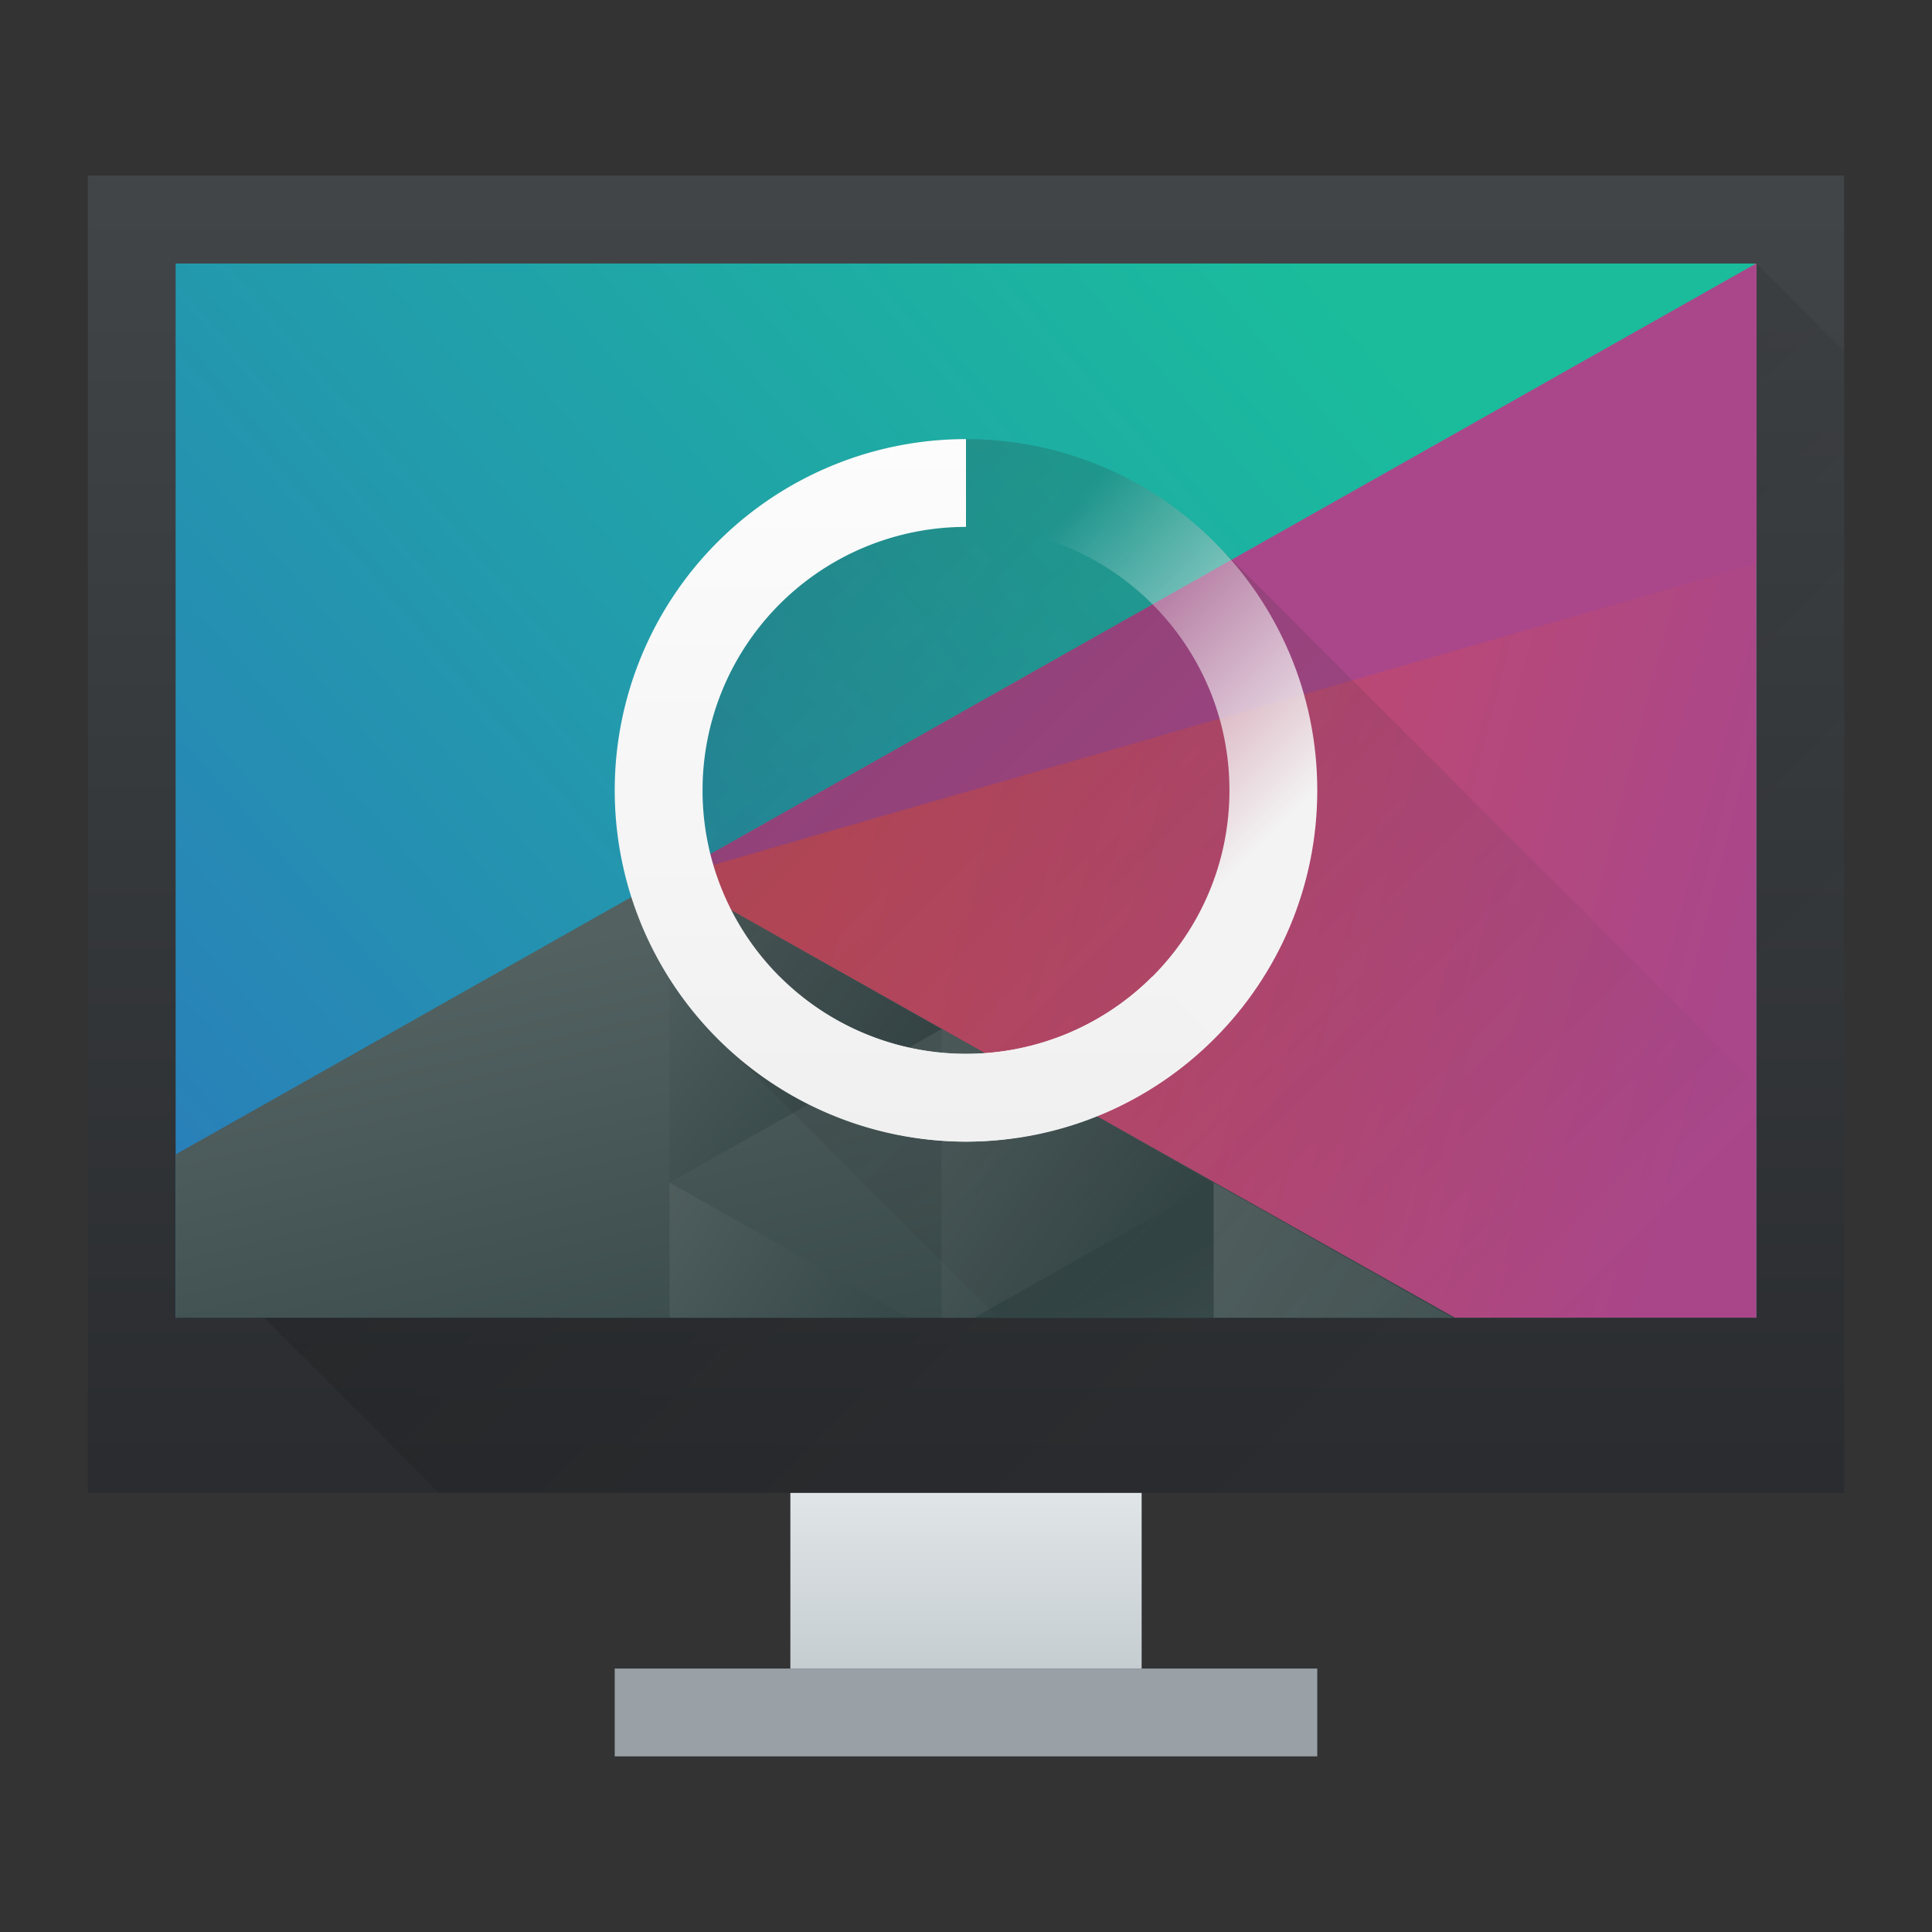
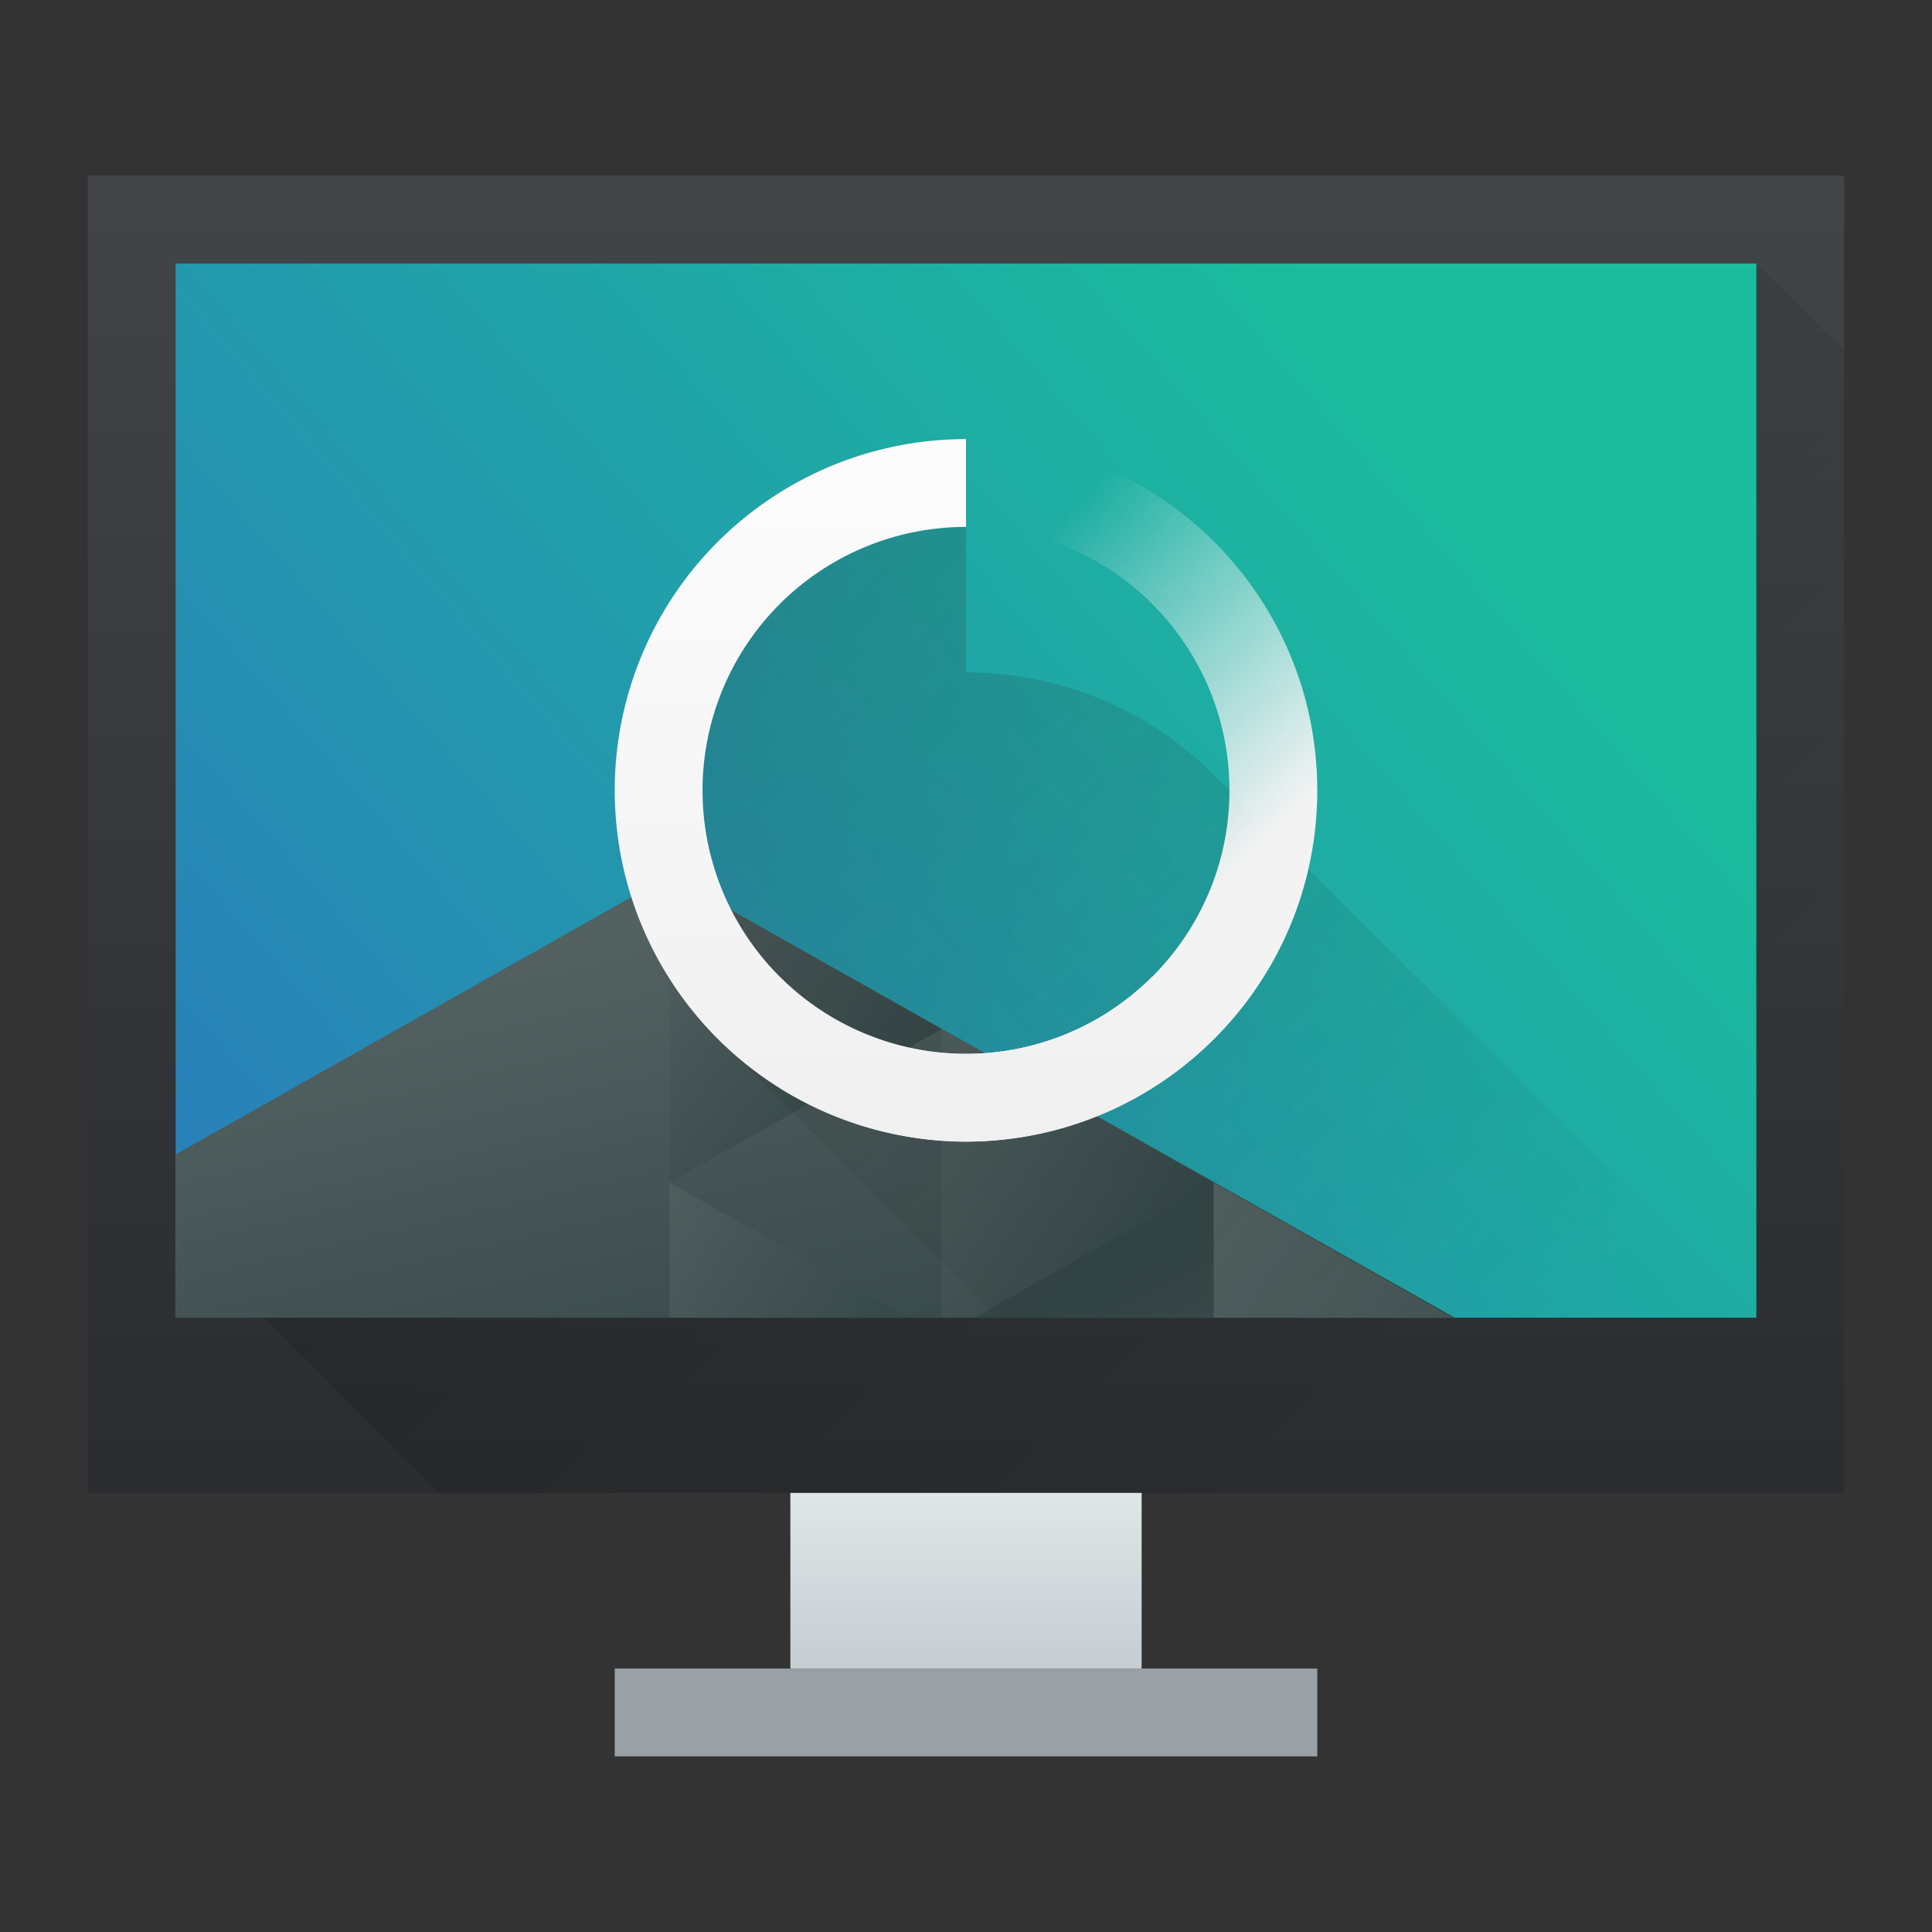
<svg xmlns="http://www.w3.org/2000/svg" xmlns:xlink="http://www.w3.org/1999/xlink" height="22" viewBox="0 0 22 22" width="22">
  <rect x="0" y="0" width="22" height="22" fill="#333333" stroke="none" />
  <linearGradient id="a" gradientUnits="userSpaceOnUse" x1="7" x2="7" y1="13" y2="5">
    <stop offset="0" stop-color="#f0f0f0" />
    <stop offset="1" stop-color="#fcfcfc" />
  </linearGradient>
  <linearGradient id="b" gradientTransform="matrix(-1 0 0 1 21.92 0)" gradientUnits="userSpaceOnUse" x1="8.92" x2="11.92" y1="11" y2="8">
    <stop offset="0" stop-color="#f3f3f3" />
    <stop offset="1" stop-color="#fcfcfc" stop-opacity="0" />
  </linearGradient>
  <linearGradient id="c" gradientUnits="userSpaceOnUse" x1="8" x2="18" y1="5" y2="15">
    <stop offset="0" stop-color="#292c2f" />
    <stop offset="1" stop-color="#292c2f" stop-opacity=".031" />
  </linearGradient>
  <linearGradient id="d" gradientTransform="matrix(.391 0 0 .344 -148.598 -170.555)" gradientUnits="userSpaceOnUse" x1="418.17" x2="384.571" y1="503.079" y2="531.458">
    <stop offset="0" stop-color="#1abc9c" />
    <stop offset="1" stop-color="#2980b9" />
  </linearGradient>
  <linearGradient id="e" gradientTransform="matrix(.391 0 0 .344 -148.598 -170.555)" gradientUnits="userSpaceOnUse" x1="404.045" x2="430.736" y1="521.633" y2="528.35">
    <stop offset="0" stop-color="#cc4a5e" />
    <stop offset="1" stop-color="#aa478a" />
  </linearGradient>
  <linearGradient id="f" gradientTransform="matrix(.391 0 0 .344 -148.598 -170.555)" gradientUnits="userSpaceOnUse" x1="398.092" x2="394.003" xlink:href="#g" y1="542.224" y2="524.9" />
  <linearGradient id="g">
    <stop offset="0" stop-color="#334545" />
    <stop offset="1" stop-color="#536161" />
  </linearGradient>
  <linearGradient id="h" gradientTransform="matrix(-.391 0 0 .344 179.192 -184.305)" gradientUnits="userSpaceOnUse" x1="431.571" x2="439.571" xlink:href="#g" y1="568.798" y2="562.798" />
  <linearGradient id="i" gradientTransform="matrix(-.391 0 0 .344 179.192 -184.305)" gradientUnits="userSpaceOnUse" x1="406.537" x2="423.32" xlink:href="#g" y1="581.87" y2="572.678" />
  <linearGradient id="j" gradientTransform="matrix(-.391 0 0 .344 179.192 -184.305)" gradientUnits="userSpaceOnUse" x1="423.054" x2="431.225" xlink:href="#g" y1="572.334" y2="566.766" />
  <linearGradient id="k" gradientTransform="matrix(-.391 0 0 .344 179.192 -184.305)" gradientUnits="userSpaceOnUse" x1="431.313" x2="440.632" xlink:href="#g" y1="577.102" y2="571.445" />
  <linearGradient id="l" gradientTransform="matrix(-.391 0 0 .344 179.192 -184.305)" gradientUnits="userSpaceOnUse" x1="430.567" x2="423.75" xlink:href="#g" y1="577.362" y2="591.328" />
  <linearGradient id="m" gradientTransform="matrix(.625 0 0 .789 -241.233 -408.368)" gradientUnits="userSpaceOnUse" x2="0" y1="538.798" y2="519.798">
    <stop offset="0" stop-color="#2a2c2f" />
    <stop offset="1" stop-color="#424649" />
  </linearGradient>
  <linearGradient id="n" gradientTransform="matrix(.667 0 0 .5 -256.048 -252.399)" gradientUnits="userSpaceOnUse" x2="0" y1="542.798" y2="538.798">
    <stop offset="0" stop-color="#c6cdd1" />
    <stop offset="1" stop-color="#e0e5e7" />
  </linearGradient>
  <linearGradient id="o" gradientUnits="userSpaceOnUse" x1="6.786" x2="17.714" y1="3.286" y2="14.214">
    <stop offset="0" />
    <stop offset="1" stop-opacity="0" />
  </linearGradient>
  <path d="m1 2h20v15h-20z" fill="url(#m)" stroke-width=".638" />
  <path d="m9 17h4v2h-4z" fill="url(#n)" stroke-width=".577" />
  <path d="m7 19h8v1h-8z" fill="#99a1a7" stroke-width=".816" />
  <path d="m2 14 3 3h16v-13l-1-1z" fill="url(#o)" fill-rule="evenodd" opacity=".2" stroke-width=".643" />
  <g transform="matrix(.96 0 0 1.067 .44 .2)">
    <path d="m1.625 2.625v11.25h18.75v-11.25z" fill="url(#d)" stroke-width=".625" />
    <g stroke-linecap="round" stroke-width="1.25">
-       <path d="m20.375 2.625-12.904 6.556 9.239 4.694h3.665z" fill="url(#e)" />
      <path d="m7.484 9.156-5.859 2.977v1.742h15.173z" fill="url(#f)" />
      <path d="m10.71 10.795-3.226-1.639v3.278z" fill="url(#h)" />
      <path d="m13.936 12.434v1.441h2.836z" fill="url(#i)" />
      <path d="m10.71 10.795v3.08h.39l2.836-1.441z" fill="url(#j)" />
      <path d="m7.484 12.434v1.441h2.836z" fill="url(#k)" />
      <path d="m13.936 12.434-2.836 1.441h2.836z" fill="url(#l)" />
-       <path d="m7.471 9.181 12.904-6.556-0 3.203z" fill="#aa478a" />
    </g>
  </g>
-   <path d="m11 5c-1.024-0-2.047.391-2.828 1.172-.06.06-.117.121-.172.184v5.285l3.359 3.359h8.641v-2.656l-6.172-6.172c-.781-.781-1.805-1.172-2.828-1.172z" fill="url(#c)" opacity=".25" />
+   <path d="m11 5c-1.024-0-2.047.391-2.828 1.172-.06.06-.117.121-.172.184v5.285l3.359 3.359h8.641l-6.172-6.172c-.781-.781-1.805-1.172-2.828-1.172z" fill="url(#c)" opacity=".25" />
  <g stroke-linejoin="round">
    <path d="m11 5c2.209 0 4 1.791 4 4 0 2.209-1.791 4-4 4-1.059-.004-2.073-.429-2.82-1.18l.699-.699c.562.563 1.325.879 2.121.879 1.657-0 3-1.343 3-3 0-1.657-1.343-3-3-3z" fill="url(#b)" stroke-width="2" />
    <path d="m11 5a4 4 0 0 0 -4 4 4 4 0 0 0 4 4 4 4 0 0 0 2.82-1.18l-.699-.699a3 3 0 0 1 -2.121.879 3 3 0 0 1 -3-3 3 3 0 0 1 3-3z" fill="url(#a)" stroke-width="2" />
  </g>
</svg>